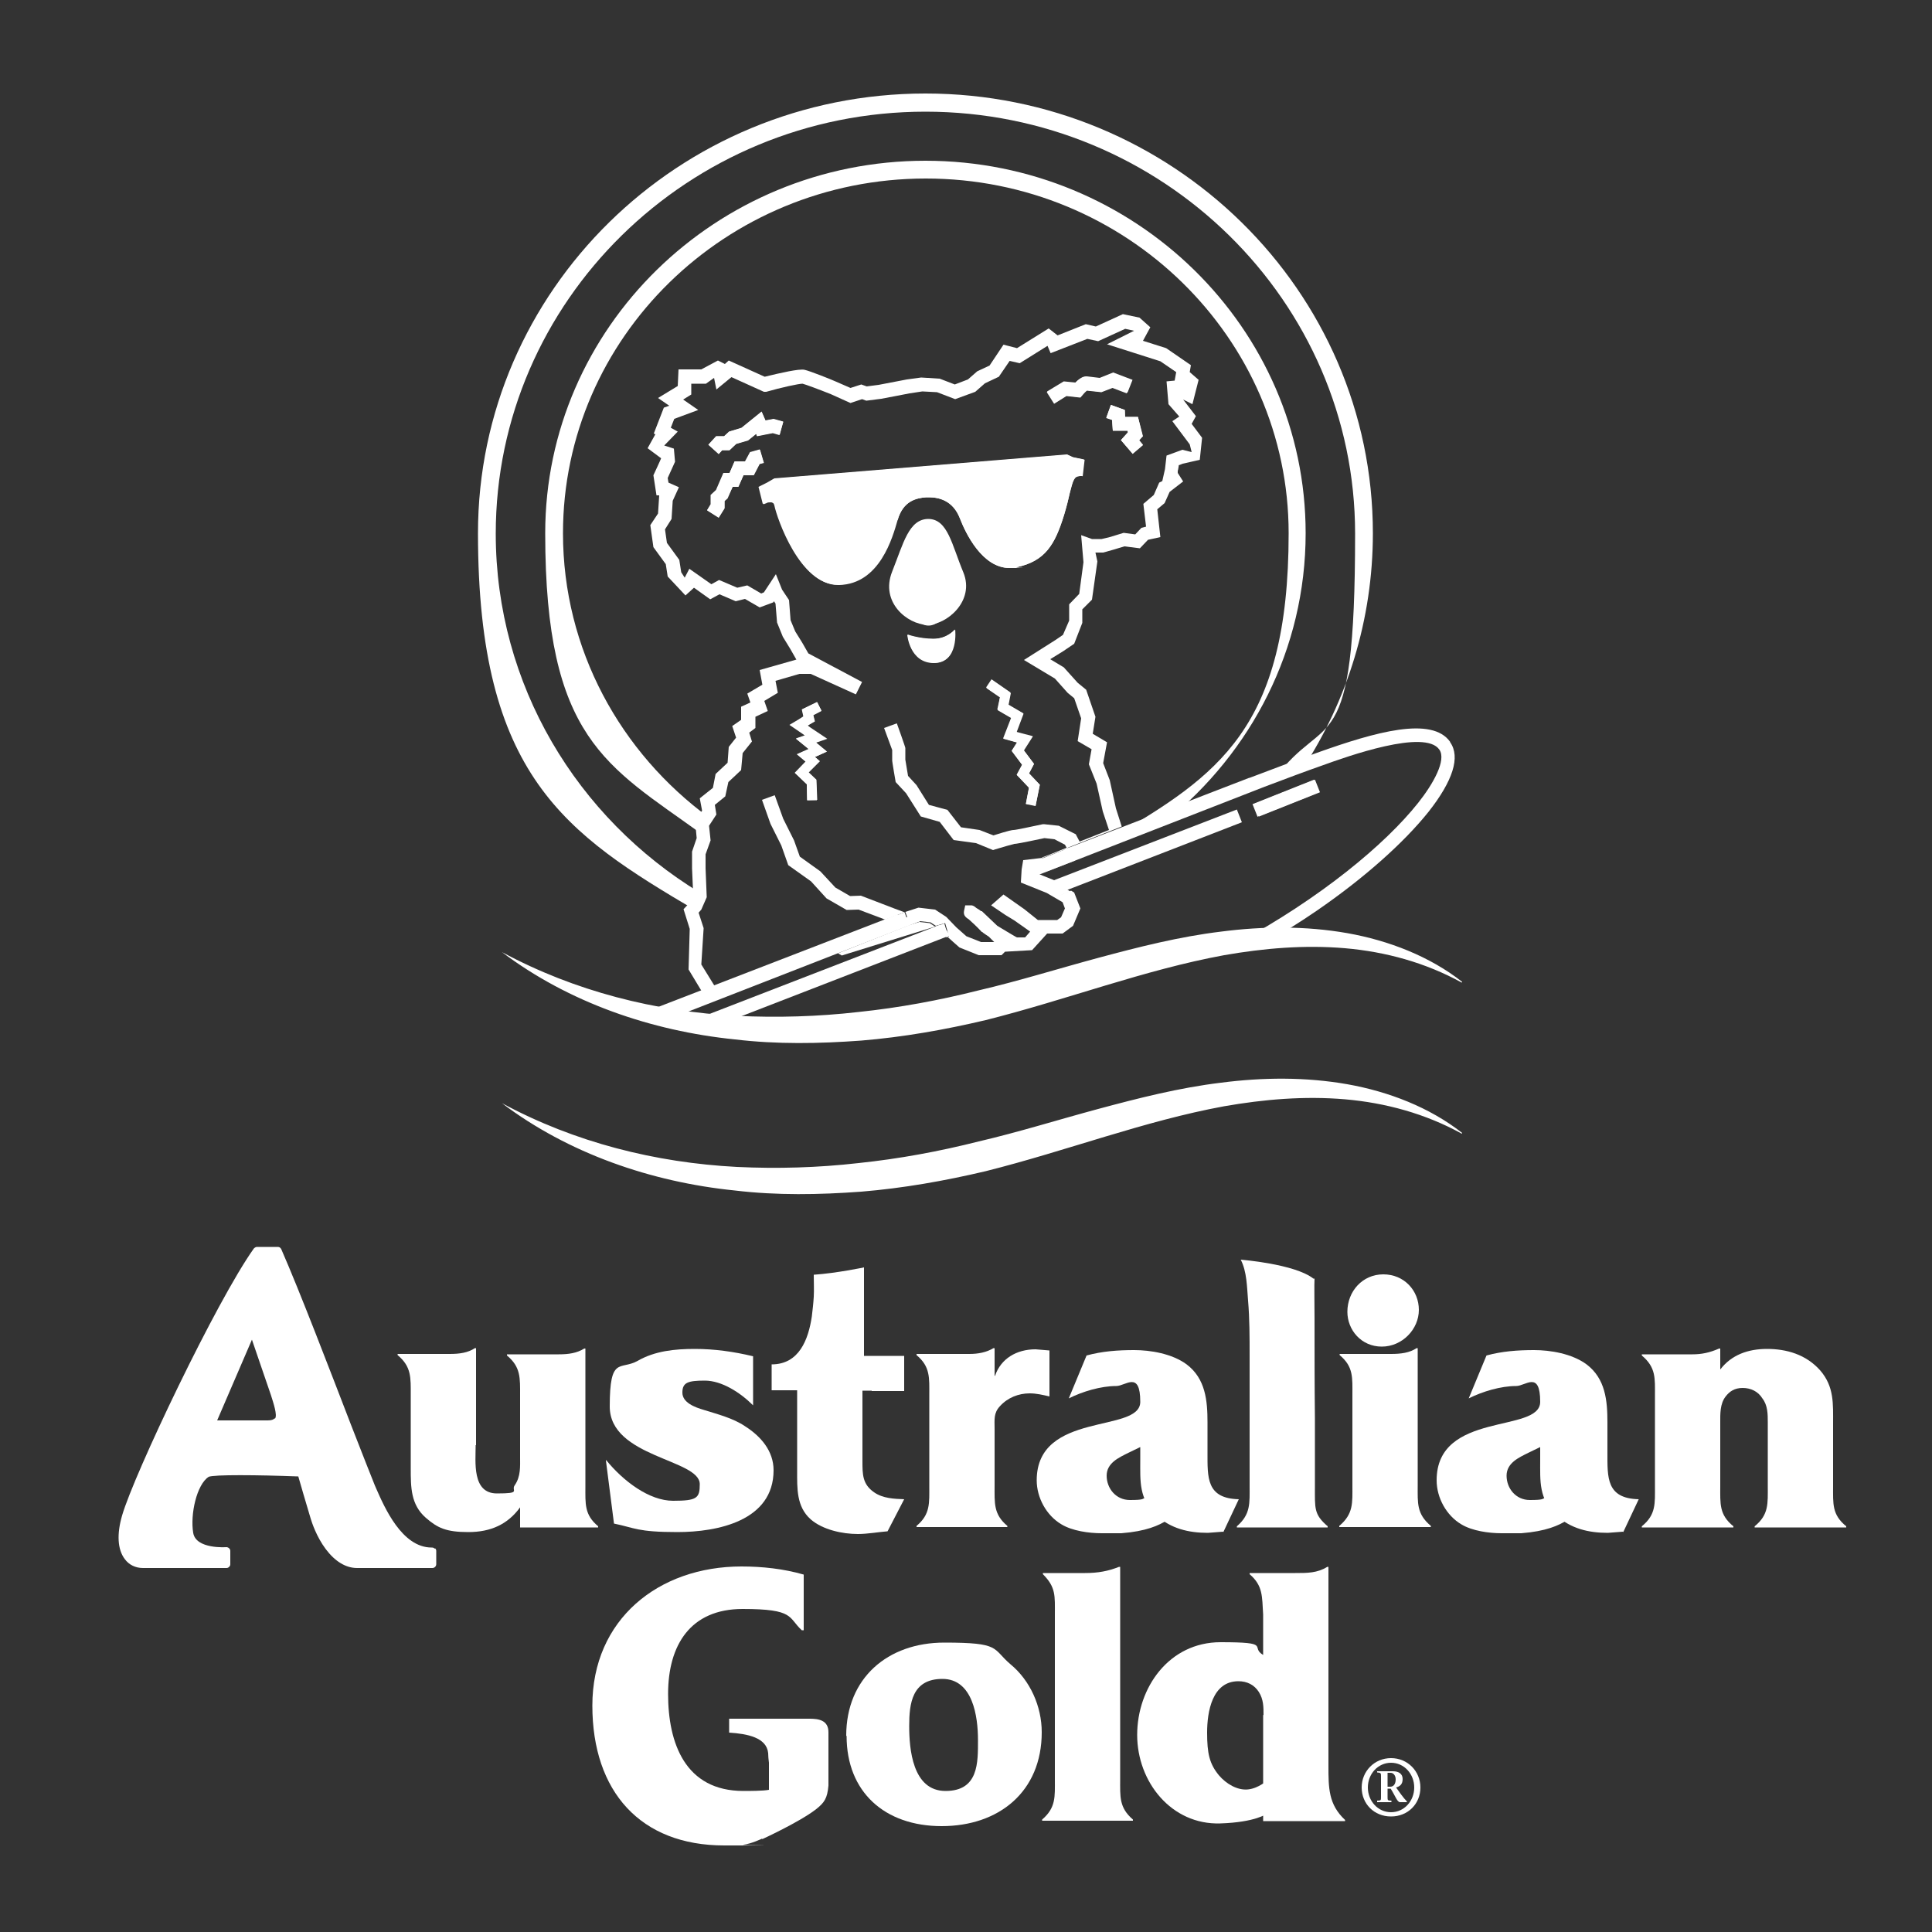
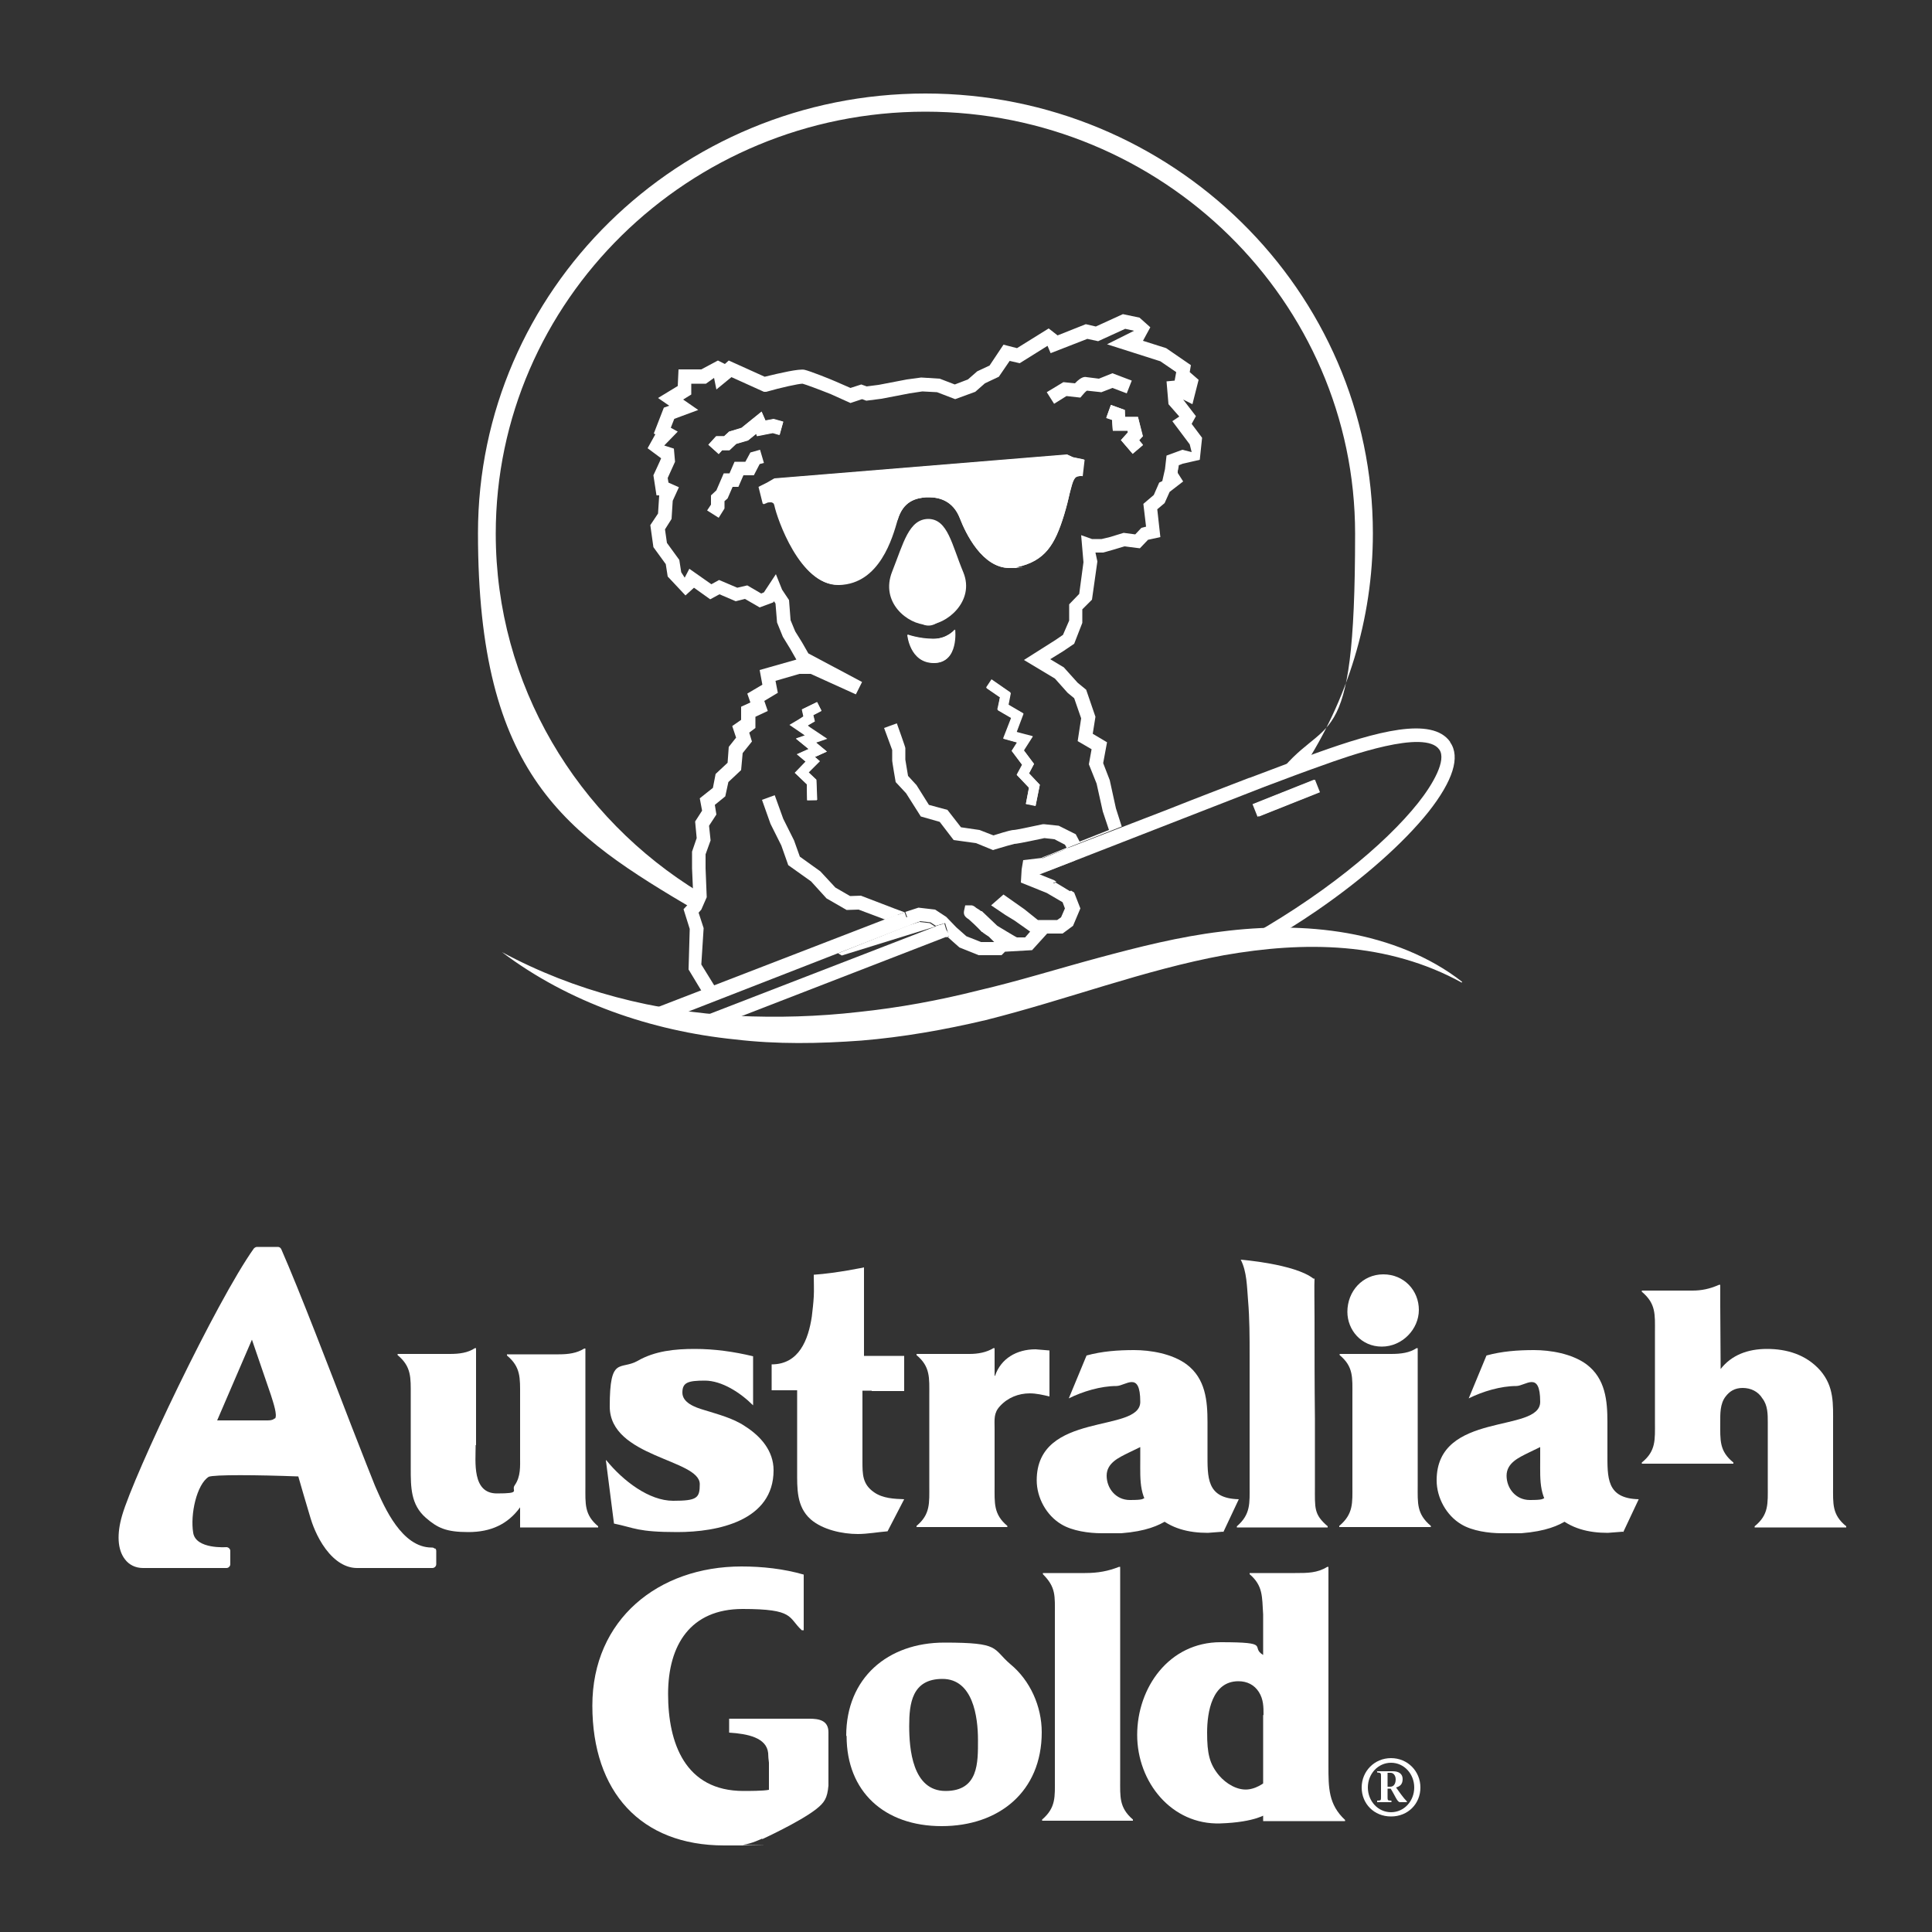
<svg xmlns="http://www.w3.org/2000/svg" id="Capa_1" version="1.1" viewBox="0 0 500 500">
  <rect x="0" y="0" width="500" height="500" fill="#333333" stroke="none" />
  <defs>
    <style>
      .st0 {
        fill: #fff;
      }
    </style>
  </defs>
  <path class="st0" d="M123.1,374c0,4.3-1,12.5,5.5,12.5s3.6-.7,4.6-2.1c1.6-2.3,1.4-4.9,1.4-7.4v-15.8c0-4.6.2-7.4-3.4-10.4v-.3h13.4c2.5,0,4.7-.3,6.6-1.5h.3v35.6c0,4.6-.3,7.4,3.3,10.4v.3h-20.2v-5.2c-3.2,4.4-7.6,6.4-13.4,6.4s-8-1.1-11-3.7c-3.9-3.4-3.9-7.9-3.9-12.8v-18.9c0-4.6.2-7.4-3.4-10.4v-.3h13.5c2.5,0,4.7-.3,6.5-1.5h.3v25.1Z" />
  <path class="st0" d="M156.9,377.9c4.4,5.4,11.1,10.5,17.3,10.5s6.9-.7,6.9-4.3c0-6.5-23.3-6.9-23.3-20.1s2.7-9.3,7.2-11.8c4.5-2.6,9.7-3.1,14.8-3.1s10.1.7,15.1,1.9v12.7c-3.3-3.3-8.1-6.4-12.5-6.4s-5.8.5-5.8,3.1,3.2,3.8,5.6,4.5c3.5,1.1,7.5,2.1,10.6,4.2,4.1,2.6,7.4,6.4,7.4,11.4,0,13.1-14.5,16-24.9,16s-11-1.1-16.4-2.2l-2.1-16.4Z" />
  <path class="st0" d="M225.6,359.9h-2.4v18.2c0,3.5,0,6,3,8.1,2.3,1.6,5.2,1.7,7.8,1.8l-4.3,8.3c-2.5.2-5.2.7-7.7.7-4,0-9.1-1.1-12.2-3.8-3.7-3.3-3.5-8-3.5-12.6v-20.8h-6.6v-6.7c7.1,0,9.5-6.4,10.4-12.4.2-1.7.4-3.4.5-5.1s0-3.8,0-5.7c5.9-.4,13-1.9,13-1.9v22.9h10.4v9.1h-8.4Z" />
  <path class="st0" d="M257.5,356.1c1.5-4.5,5.6-6.9,10.5-6.9l3.6.3v11.9c-1.7-.4-3.4-.8-5.1-.8-2.9,0-5.7,1.1-7.7,3.3-1.7,1.8-1.4,3.5-1.4,5.9v14.7c0,4.5-.3,7.4,3.3,10.4v.3h-23.5v-.3c3.6-3,3.3-5.9,3.3-10.4v-23.4c0-4.5.3-7.4-3.3-10.4v-.3h13.7c2.2,0,4.4-.4,6.2-1.5h.3v7.1Z" />
  <path class="st0" d="M316.5,396.4l-3.9.3c-5,0-9.6-1.1-13.3-4.5-4.6-4.3-4.2-8.8-4.2-14.5v-3.2l-3.1,1.5c-2.4,1.2-5.6,2.6-5.6,5.9s2.4,6.3,6,6.3,3.2-.3,3.8-.5c0,0,8.6,4,5.9,5.7-2.2,1.4-5.5,2.9-11.9,3.4-.8,0-5.1,0-5.1,0-3.3,0-7.6-.6-10.4-2.3-3.9-2.3-6.4-6.9-6.4-11.4,0-18,26.8-12.1,26.8-20.3s-3.8-4.1-6.2-4.1c-4,0-8.7,1.4-12.3,3.2l4.6-11.1c4-1.1,8.1-1.4,12.3-1.4s9.8.9,13.6,3.7c4.9,3.7,5.4,9.4,5.4,15v7.8c0,6.5-.3,11.9,8.1,12.1l-4,8.5Z" />
  <path class="st0" d="M420,396.4l-3.9.3c-5,0-9.6-1.1-13.3-4.5-4.6-4.3-4.2-8.8-4.2-14.5v-3.2l-3.1,1.5c-2.4,1.2-5.6,2.6-5.6,5.9s2.4,6.3,6,6.3,3.2-.3,3.8-.5c0,0,8.6,4,5.9,5.7-2.2,1.4-5.5,2.9-11.9,3.4-.8,0-5.1,0-5.1,0-3.3,0-7.6-.6-10.4-2.3-3.9-2.3-6.4-6.9-6.4-11.4,0-18,26.8-12.1,26.8-20.3s-3.8-4.1-6.2-4.1c-4,0-8.7,1.4-12.3,3.2l4.6-11.1c4-1.1,8.1-1.4,12.3-1.4s9.8.9,13.6,3.7c4.9,3.7,5.4,9.4,5.4,15v7.8c0,6.5-.3,11.9,8.1,12.1l-4,8.5Z" />
  <path class="st0" d="M340.2,330.9c-.1,1.1,0,7.3,0,10.3,0,8.6,0,17.2.1,25.9,0,5.8,0,11.7,0,17.5s-.3,7.3,3.3,10.4v.3h-23.5v-.3c3.6-3.1,3.3-6,3.3-10.4,0-11.3,0-22.6,0-33.8,0-4.7,0-9.5-.4-14.2-.3-3.6-.3-7.5-1.9-10.6,0,0,14,1.1,18.8,4.9" />
  <path class="st0" d="M360,350.4c2.6,0,4.8-.3,6.6-1.5h.3v35.6c0,4.5-.3,7.3,3.4,10.4v.3h-23.7v-.3c3.7-3.1,3.4-6,3.4-10.4v-23.4c0-4.6.3-7.4-3.3-10.4v-.3h13.3ZM348.7,339.5c0-5.3,3.9-9.7,9.3-9.7s9.2,4.2,9.2,9.2-4.3,9.5-9.6,9.5-8.9-4.3-8.9-9" />
-   <path class="st0" d="M445.3,354.3c2.8-3.6,7-5.2,12-5.2s10.1,1.4,13.8,5.6c3.6,4.2,3.3,8.6,3.3,13.8v16.1c0,4.6-.3,7.4,3.4,10.4v.3h-23.7v-.3c3.7-3,3.4-5.9,3.4-10.4v-16.5c0-2.1,0-4.4-1.4-6.2-1.1-1.8-3-2.7-5.1-2.7s-3.4.9-4.4,2.2c-1.5,1.9-1.4,4.6-1.4,6.7v16.5c0,4.6-.3,7.4,3.4,10.4v.3h-23.7v-.3c3.7-3,3.4-5.9,3.4-10.4v-23.4c0-4.5.3-7.3-3.4-10.4v-.3h13.1c2.3,0,4.4-.4,6.9-1.5h.3v5.4Z" />
+   <path class="st0" d="M445.3,354.3c2.8-3.6,7-5.2,12-5.2s10.1,1.4,13.8,5.6c3.6,4.2,3.3,8.6,3.3,13.8v16.1c0,4.6-.3,7.4,3.4,10.4v.3h-23.7v-.3c3.7-3,3.4-5.9,3.4-10.4v-16.5c0-2.1,0-4.4-1.4-6.2-1.1-1.8-3-2.7-5.1-2.7s-3.4.9-4.4,2.2c-1.5,1.9-1.4,4.6-1.4,6.7c0,4.6-.3,7.4,3.4,10.4v.3h-23.7v-.3c3.7-3,3.4-5.9,3.4-10.4v-23.4c0-4.5.3-7.3-3.4-10.4v-.3h13.1c2.3,0,4.4-.4,6.9-1.5h.3v5.4Z" />
  <path class="st0" d="M112.5,400.8c-.2-.2-.4-.3-.7-.3h-.1c-7.7,0-12.2-10.4-14.4-15.4l-.3-.7c-.7-1.7-3.1-7.8-6.1-15.5-5.6-14.5-13.2-34.4-18.1-45.6-.2-.4-.5-.6-.9-.6h-5.4c-.3,0-.6.2-.8.4-9.7,13.6-31,58.4-34.1,69.1-1.4,4.8-1.2,8.8.7,11.3,1.1,1.5,2.8,2.3,4.7,2.3h21.6c.3,0,.5-.1.7-.3.2-.2.3-.4.3-.7v-3.4c0-.3-.1-.5-.3-.7-.2-.2-.5-.3-.7-.3,0,0-7.9.6-8.6-3.7-.8-4.8.9-12.5,4-14.5,1.3-.6,12.7-.5,23.2-.1.5,1.8,2,6.9,3.2,10.9.3,1,1.5,4.7,3.9,7.9,2.4,3.2,5.2,4.9,8.1,4.9,4.7,0,19.5,0,19.5,0,.5,0,1-.4,1-1v-3.4c0-.3-.1-.5-.3-.7M71,367.1c-.2.3-.8.5-1.7.5h-13.1l9-20.9c1.3,3.7,3.7,10.9,4.9,14.3.7,2.2,1.7,5.2,1.1,6.1" />
  <path class="st0" d="M352.4,462.6c0-4.2,3.3-7.6,7.6-7.6s7.6,3.4,7.6,7.6-3.2,7.5-7.6,7.5-7.6-3.3-7.6-7.5M366,462.6c0-3.5-2.6-6.4-6-6.4s-6,2.9-6,6.4,2.6,6.4,6,6.4,6-2.9,6-6.4M356.3,458.4h4.2c1.4,0,2.5.6,2.5,2s-.7,1.9-1.7,2.2l1.3,1.8c.5.7,1.1,1.4,1.5,1.8v.2h-1.8c-.7,0-1.3-1.8-2.4-3.5h-.8v2.2c0,.8,0,.9,1,.9v.4h-3.7v-.4c1,0,1-.1,1-.9v-5.4c0-.8,0-.9-1-1v-.4ZM359,462.4h.8c1,0,1.4-.9,1.4-1.9s-.6-1.7-1.3-1.7h-.8v3.6Z" />
  <path class="st0" d="M219,449.2c0-14.9,10.7-24.1,25.4-24.1s12.3,1.5,17.1,5.6c5.1,4.2,8.1,10.9,8.1,17.6,0,15.4-11.1,24.3-25.9,24.3s-24.6-8.9-24.6-23.3M253.1,450.3c0-6-1.3-15.8-9.2-15.8s-8.6,6.4-8.6,12.2.8,16.8,9.4,16.8,8.4-7.4,8.4-13.2" />
  <path class="st0" d="M280.8,407.1c3.4,0,6-.5,8.8-1.6h.3v55c0,4.5-.3,7.3,3.3,10.4v.3h-23.5v-.3c3.6-3.1,3.3-5.9,3.3-10.4v-42.6c0-4.9.3-7.1-3.1-10.5v-.3h10.9Z" />
  <path class="st0" d="M327,443.8c0-2,0-4-1.2-5.9-1.2-1.9-3.1-2.8-5.3-2.8-6.8,0-8.1,7.9-8.1,13.3s.6,8.1,3.1,11.1c1.8,2.1,4.7,3.9,7.5,3.6,2.8-.3,5-2.4,5-2.4l-.2,8.7s-2.8,2.2-12,2.5c-12.6.4-21.5-10.7-21.5-22.9s8.2-24,21.6-24,7.5,1.2,11,3.3v-10.5c-.3-4.6,0-7.4-3.5-10.4v-.3h11.8c3.2,0,5.7,0,8.3-1.6h.3v51.5c0,5.7,0,10,4.3,14v.3h-21.2v-27.4Z" />
  <path class="st0" d="M197.2,476s9.6-4.4,13.9-7.7c2.3-1.8,3-2.9,3.3-6.2v-4c0-4,0-8.1,0-9.8,0-3.1-2.5-3.5-4.9-3.5h-20.8s0,3.6,0,3.6c4.8.3,9.7,1.3,10.1,5.3,0,.8.1,1.7.2,2.5v7c-1.4.3-5.2.3-6.6.3-15.1,0-19.5-12.4-19.5-25.1s5.8-22,19.3-22,11.7,2.2,15.3,5.5h.5v-14.4c-5.2-1.5-10.7-2.1-16.1-2.1-21.5,0-38.6,13.7-38.6,36s12.5,36.2,34.1,36.2,3.3,0,5-.2c2-.2,4.9-1.6,4.9-1.6" />
-   <path class="st0" d="M294.3,215.3c.1,0,.2-.1.3-.2.9-.4,1.7-.6,2.5-.5.5-.3,1.1-.7,1.7-.9,1-.5,2.1-1,3.1-1.3,21.9-17.7,36-44.4,36-74.4,0-53.2-44.2-96.4-98.4-96.4s-98.4,43.2-98.4,96.4,15.9,60.1,40.3,77.7c0-1.6.8-3.1,2.1-4.1-22.9-16.8-37.8-43.5-37.8-73.6,0-50.6,42.1-91.8,93.9-91.8s93.9,41.2,93.9,91.8-18.4,62.7-45.8,78.8c0,0,0,.1.1.2.7-.4,1.5-.8,2.1-1.3,1.6-1.1,3.2-1.1,4.5-.3" />
  <path class="st0" d="M333,200.4s0,0,0,0c.2,0,.4-.1.6-.2.2,0,.4-.1.6-.1.2,0,.3,0,.5-.1.7-.5,1.5-.9,2.4-1,11.5-17.6,18.2-38.6,18.2-61,0-62.7-51.9-113.8-115.8-113.8s-115.8,51-115.8,113.8,22.7,77.8,56.5,97.7c.1-.8.2-1.6.4-2.4,0-.3.1-.6.2-.9,0-.4,0-.5,0,0,0-.5.2-1,.3-1.4-31.7-19.3-52.8-53.7-52.8-92.9,0-60.2,49.9-109.2,111.2-109.2s111.2,49,111.2,109.2-7.7,45.4-20.7,63.3c.4-.2.8-.4,1.3-.6.5-.2,1.1-.2,1.6-.2,0,0,.1,0,.2,0" />
  <path class="st0" d="M375.3,192c-4.7-6.7-19.3-2.6-34.4,2.8-4.5,1.6-10.7,3.9-17.5,6.5h-.1c-6.7,2.6-14.1,5.4-21.1,8.2l-26.7,10.3c.3.7.2,1.5-.4,2.2-2.1,2.5-5.8,2.9-9.2,2.6v.4c0,.7-.3,1.2-.7,1.6v.5c-.2.4-.3.6-.5.9l62.6-24.4c5.8-2.2,10.9-4.1,14.9-5.5,6.6-2.4,26.6-9.5,30.3-4.1,1.9,2.7-1.6,8.9-5.5,13.8-8.5,10.7-25.2,24.6-47,36.4.1,0,.2,0,.3,0,2.1-.2,4.3-.2,6.6.2,4.8-2.8,9.5-5.7,14-8.8,12.2-8.4,22.4-17.5,28.8-25.5,6.3-8,8.3-14.2,5.6-18" />
  <path class="st0" d="M171.4,263.6c.3.1.6.3.8.5l69.8-27.2c-1,0-2-.2-3-.3h0c-.2,0-.4,0-.6,0-.8-.1-1.2-.5-1.4-1-.3.4-.7.6-1.2.7-.3.7-.9,1.2-1.9,1.2s-1.3-.3-1.7-.8l-65.5,25.3c1.6.6,3.1,1.2,4.7,1.8" />
-   <path class="st0" d="M271.5,229.2c.7.7,1.4,1.2,2.2,1.6.2,0,.3.2.5.3l47.2-18.3-1.3-3.3-49.4,19.1c.3,0,.6.3.9.5" />
  <path class="st0" d="M184.1,266l61.7-23.9c-.4-.7-.9-1.7-1.7-2-.4-.2-.7-.4-1-.7l-64.9,25.1c1.9.7,3.9,1.2,5.9,1.5" />
  <rect class="st0" x="324.6" y="204.8" width="17" height="3.5" transform="translate(-52.8 137.8) rotate(-21.7)" />
  <rect class="st0" x="324.2" y="204.8" width="17.1" height="3.5" transform="translate(-52.8 137.7) rotate(-21.7)" />
  <path class="st0" d="M214,194.5l-3.1,1.4,1.2,1.1-2.9,2.9,2,1.9.2,5.3h-2.5c0,0-.1-4.1-.1-4.1l-3.1-3,2.8-2.9-2.2-1.9,3-1.3-3.3-2.7,2.4-.8-4.1-2.8,3.7-2.2-.4-1.8,3.9-1.9,1.1,2.3-2.1,1.1.4,1.6-1.9,1.1,5.1,3.4-2.9,1,2.9,2.4ZM185.3,112.9h2.1l1.3-1.2,3.2-.9,5.2-4.2,1,2.3,2.1-.4,2.5.7-1,3.4-1.7-.5-4.1.8-.2-.6-2.1,1.7-3.1.9-1.7,1.6h-1.9l-.9,1-2.6-2.4,2-2.2ZM192.4,123l-1.3,3h-1.5s-1.3,3-1.3,3l-.8.7v1.9s-1.5,2.4-1.5,2.4l-3-1.9,1-1.5v-2.4s1.4-1.3,1.4-1.3l1.9-4.4h1.5s1.3-3,1.3-3h2.8s1.3-2.4,1.3-2.4l2.5-.7,1,3.4-1.1.3-1.5,2.9h-2.6ZM241.8,171.5c-6.3,0-6.9-7.3-6.9-7.3,0,0,3,1.1,6.7,1.1s5.6-2.4,5.6-2.4c0,0,1,8.6-5.3,8.6M240.3,161.9c-3.8,0-6.9-6.1-6.9-13.6s3.1-13.6,6.9-13.6,6.9,6.1,6.9,13.6-3.1,13.6-6.9,13.6M267.3,190.6l-2.3,3.6,2.6,3.5-1.3,2.4,2.8,3-1.1,5.4-2.5-.5.8-4.2-3.2-3.3,1.4-2.6-2.7-3.6,1.4-2.2-3.6-1,2.1-5.4-3.6-2.1.7-3.2-3.6-2.5,1.4-2.1,4.9,3.4-.6,3.1,3.9,2.3-1.8,4.8,4.2,1.1ZM280.1,123.2h-.6c-1.5.1-1.7.8-2.7,4.6-.3,1.4-.8,3.2-1.4,5.4-2.4,7.8-4.9,12-12.3,13.6-.6.1-1.2.2-1.8.2-7.1,0-11.4-9-12.9-12.9-1.8-4.5-5.3-5.4-8-5.4s-.5,0-.7,0c-2.7.2-6,1-7.4,5.9-1.3,4.5-4.6,16.5-15.1,16.8,0,0-.2,0-.3,0-9.7,0-15.5-17.1-16.3-20.5,0-.4-.3-.9-1.2-.9s-1,.2-1,.2l-.8.3-1.1-4.4,2.2-1.1,1.9-1.1,75.7-6.2,1.5.7,2.9.6-.5,4.3ZM285,101.5l-3.7-.4c-.3.2-.8.7-1.1,1.1l-.6.7-3.6-.4-3.2,2-1.9-3,4.3-2.6,3,.3c1.7-1.8,2.6-1.7,3-1.6l3.2.4,3.5-1.4,5,1.9-1.3,3.3-3.7-1.4-3.1,1.2ZM293.1,117.4l-3-3.5,1.8-2v-.5h-3.9l-.2-2.8-1.5-.5,1.2-3.3,3.6,1.3v1.8h3.4l1.2,5-.9,1.1,1,1.2-2.7,2.3Z" />
  <path class="st0" d="M217.8,247.3l24.2-7.5-1.4-.9-2.7-.3-2.8.9-18.2,7.2c.3.2.6.4,1,.6" />
  <polygon class="st0" points="307.3 99.9 306.6 99.8 307.2 100.1 307.3 99.9" />
  <polygon class="st0" points="307.3 99.9 307.2 100.1 306.6 99.8 307.3 99.9" />
  <polygon class="st0" points="231.4 235.1 222.8 231.8 220 231.9 216.2 229.7 212.3 225.5 207 221.7 205.5 217.5 202.7 211.9 200.5 205.8 197.2 207 199.4 213.2 202.2 218.8 204 223.9 209.9 228.1 213.9 232.5 219.1 235.5 222.2 235.4 229.1 238 234.1 236.1 231.4 235.1" />
  <path class="st0" d="M276.2,219.6h0s-6.3,2.4-6.3,2.4l-5.1.6-.4,2.4-.2,3.4,6.7,2.7,4.1,2.4.6,1.6-1,2.3-1,.7h-5c0,0-3.5-2.8-3.5-2.8l-5.4-3.8-3.2,2.8,3.7,2.5,2.3,1.4,2.7,1.9,1.4,1-1.3,1.5h-2.1c0,.1-5.1-3-5.1-3l-4-3.8h-.2c-.4-.3-.8-.6-1.2-.8-.8-.7-1.1-.7-1.5-.7h-1.4s-.3,1.4-.3,1.4c-.2,1,.2,1.6,1.2,2.2.7.6,2.2,2,3.4,3.3h.1c0,.1,1.7,1.2,1.7,1.2l1.4,1.4h-3.4l-3.8-1.5-2.6-2.3-2.6-2.7-2.9-1.9-4.3-.5-3.4,1.1,1.2,3.3h-.2c0,0,2.8-.9,2.8-.9l2.7.3,1.4.9,2.4-.7,1,3.4h-.5c0,.1,3.2,2.9,3.2,2.9l5,2h5.9l.9-.9,7-.4,3.9-4.3h4c0,0,2.7-2,2.7-2l1.9-4.5-1.6-4.1-.8-.5-3.3,1.3-1.3-3.3.8-.3-.6-.4-4.7-1.9v-.3s2.9-.4,2.9-.4h0s-1.3-3.3-1.3-3.3c.1,0,2.6-1,6.6-2.6" />
  <path class="st0" d="M276.8,219.3h0l-.7.3h0c.2,0,.4-.2.7-.3" />
  <path class="st0" d="M241.5,165.4c-3.6,0-6.7-1.1-6.7-1.1,0,0,.6,7.3,6.9,7.3s5.3-8.6,5.3-8.6c0,0-2,2.4-5.6,2.4" />
  <polygon class="st0" points="234.1 236.1 234.1 236.1 234.1 236.1 234.1 236.1 234.1 236.1" />
  <polygon class="st0" points="234.1 236.1 234.1 236.1 234.1 236.1 229.1 238 230.1 238.4 234 239.8 235.1 239.5 235.3 239.4 234.1 236.1" />
  <polygon class="st0" points="272.4 228.7 273.7 232 277 230.7 273.2 228.4 272.4 228.7" />
  <polygon class="st0" points="244.9 242.5 244.9 242.6 245.4 242.4 244.4 239 242 239.8 242.5 240.1 244.9 242.5" />
  <path class="st0" d="M276.2,219.6c-4,1.6-6.5,2.6-6.6,2.6l1.3,3.3,7.3-2.8v-.4c-.1,0-.5.1-.5.1l-1.4-2.8Z" />
  <path class="st0" d="M276.2,219.6l1.4,2.8h.4c0-.1-1.1-3.1-1.1-3.1-.2,0-.4.2-.7.3" />
  <path class="st0" d="M239.6,127.2c.2,0,.5,0,.8,0,2.6,0,7.2.8,9.4,6.4,1.4,3.6,5.3,11.9,11.5,11.9s1,0,1.5-.2c6.7-1.4,8.9-5.2,11.2-12.6.6-2.1,1.1-3.9,1.4-5.3.8-3.3,1.3-5.3,3.4-5.7l.2-1.7-1.7-.4-1.3-.6-74.9,6.1-1.6.9-1.2.6.4,1.7c.2,0,.5,0,.7,0,1.4,0,2.4.8,2.7,2.1.7,3,6.2,19.3,14.8,19.3h.2c8.3-.3,11.7-8.6,13.7-15.7,1.7-5.9,5.8-6.8,8.8-7" />
  <path class="st0" d="M232.3,134.6c1.4-4.9,4.7-5.7,7.4-5.9.2,0,.4,0,.7,0,2.7,0,6.3.9,8,5.4,1.5,3.9,5.8,12.9,12.9,12.9s1.2,0,1.8-.2c7.4-1.6,9.9-5.8,12.3-13.6.7-2.2,1.1-4,1.4-5.4.9-3.8,1.2-4.5,2.6-4.6h.6s.5-4.3.5-4.3l-2.9-.6-1.5-.7-75.7,6.2-1.9,1.1-2.2,1.1,1.1,4.4.8-.3s.5-.2,1-.2c.9,0,1.1.5,1.2.9.7,3.4,6.6,20.5,16.3,20.5s.2,0,.3,0c10.5-.4,13.9-12.3,15.1-16.8M217.1,150.7c-9.6.3-15.3-17.6-15.8-19.9-.5-2.3-3.2-1.3-3.2-1.3l-.8-3,1.7-.8,1.8-1,75.3-6.2,1.4.6,2.3.5-.4,3c-3,.2-2.5,3-4.8,10.6-2.3,7.5-4.7,11.6-11.7,13.1-7.1,1.5-11.7-6.8-13.8-12.2-2.1-5.4-6.7-6.1-9.5-5.9-2.8.2-6.6,1-8.1,6.4-1.5,5.4-4.8,16-14.4,16.3" />
  <path class="st0" d="M239.6,128c2.8-.2,7.3.5,9.5,5.9,2.1,5.4,6.8,13.8,13.8,12.2,7.1-1.5,9.5-5.6,11.7-13.1,2.3-7.5,1.8-10.4,4.8-10.6l.4-3-2.3-.5-1.4-.6-75.3,6.2-1.8,1-1.7.8.8,3s2.7-1,3.2,1.3c.5,2.3,6.2,20.3,15.8,19.9,9.6-.3,12.9-10.9,14.4-16.3,1.5-5.4,5.3-6.2,8.1-6.4M217.1,149.9c0,0-.2,0-.2,0-8.6,0-14.1-16.3-14.8-19.3-.3-1.3-1.3-2.1-2.7-2.1s-.5,0-.7,0l-.4-1.7,1.2-.6,1.6-.9,74.9-6.1,1.3.6,1.7.4-.2,1.7c-2.1.4-2.6,2.4-3.4,5.7-.3,1.4-.8,3.2-1.4,5.3-2.2,7.4-4.5,11.1-11.2,12.6-.5.1-1,.2-1.5.2-6.1,0-10.1-8.4-11.5-11.9-2.2-5.6-6.8-6.4-9.4-6.4s-.5,0-.8,0c-3,.2-7.1,1.1-8.8,7-2,7.2-5.4,15.4-13.7,15.7" />
  <polygon class="st0" points="206 191.1 209.3 193.8 206.2 195.2 208.5 197.1 205.7 200 208.8 202.9 208.9 207.1 211.5 207 211.3 201.8 209.3 199.9 212.2 197 210.9 195.9 214 194.5 211.1 192.1 212.1 190.9 209 187.7 210.8 186.6 210.4 185 212.6 183.9 211.4 181.7 207.5 183.6 207.9 185.4 205.2 187.4 208.3 190.3 206 191.1" />
  <polygon class="st0" points="186.9 116.5 188.8 116.5 190.6 114.8 193.6 113.9 195.7 112.2 195.9 112.8 200 112 201.8 112.5 202.7 109.1 200.2 108.4 198.1 108.8 197.1 106.5 191.9 110.7 188.7 111.7 187.4 112.9 185.3 112.9 183.3 115.1 186 117.5 186.9 116.5" />
-   <polygon class="st0" points="197.6 119.7 196.6 116.3 194.1 117 192.8 119.4 190.1 119.4 188.8 122.4 187.2 122.4 185.3 126.8 183.9 128.1 183.9 130.5 183 132 186 133.9 187.5 131.5 187.5 129.6 188.2 128.9 189.6 126 191.1 125.9 192.4 123 195 122.9 196.5 120 197.6 119.7" />
-   <path class="st0" d="M276,102.4l3.6.4.6-.7c.3-.4.8-.8,1.1-1.1l3.7.4,3.1-1.2,3.7,1.4,1.3-3.3-5-1.9-3.5,1.4-3.3-.4c-.4,0-1.3-.1-3,1.6l-3-.3-4.3,2.6,1.9,3,3.2-2Z" />
  <polygon class="st0" points="291.1 106.1 287.5 104.8 286.3 108.2 287.8 108.7 288 111.5 291.8 111.5 291.9 111.9 290.1 113.9 293.1 117.4 295.8 115.1 294.8 113.9 295.8 112.9 294.5 107.9 291.2 107.9 291.1 106.1" />
  <polygon class="st0" points="264.9 184.7 261 182.5 261.6 179.4 256.7 176 255.3 178.1 258.8 180.5 258.2 183.8 261.8 185.9 259.7 191.2 263.3 192.2 261.9 194.4 264.6 198 263.2 200.6 266.3 203.9 265.5 208.1 268 208.6 269.1 203.1 266.3 200.2 267.6 197.7 265 194.3 265.3 190.8 263.1 189.5 264.9 184.7" />
  <path class="st0" d="M240.3,134.3c-5.1,0-6.5,6.3-9.4,13.6-3.2,8,4,13.7,9,13.8s12.5-6.1,9.4-13.6c-3-7.2-4-13.7-9-13.8" />
  <path class="st0" d="M305.1,120.4l1-.4,4.4-1,.6-5.7-2.7-3.6,1.1-2-3.3-4.3,2.4,1.2,1.6-6.3-2.3-2,.3-1.8-6.4-4.4-6-1.9,1.9-3.5-2.8-2.5-4.3-.9-7,3.2-2.6-.6-7.3,2.9-2.3-1.8-8.2,5.1-3.5-.9-3.6,5.4-3.2,1.5-2.4,2.1-3.4,1.3-3.9-1.5-4.8-.3-3.7.5-7.3,1.4-3.1.4-1.4-.5-2.8.9-3.9-1.7h0c-1.1-.5-6.6-2.7-8-3-1.4-.3-6.2.8-10.3,1.8l-9.3-4.2-1,.9-1.8-.9-4.3,2.3h-5.9l-.2,4.3-5.1,3.1,2.9,2-1.4.5-2.6,6.7.4.2-2,3.6,3.5,2.6h0c0,.1-2,4.4-2,4.4l.8,5.2h.7l-.3,4.7-2,3,.8,5.7,3.2,4.4.5,3.2,4.6,4.9,2.2-2,4.2,3,2.4-1.3,4.2,1.8,2.4-.6,3.8,2.2,3.5-1.3.2-.3.4.6.4,4.9,1.5,3.7,1.9,3.1,1.6,2.8-9.5,2.7.7,3.8-3.9,2.3.8,2.3-2.4,1.1v3.4l-2.3,1.6,1,3-1.9,2.4-.3,4.1-3.1,2.9-.7,3.6-3.4,2.7.6,3.2-1.8,2.8.4,4.3-1.2,3.5v4.3l.3,6.9-.8,1.9-1.7,1.8,1.6,5.1-.3,10.5,4.1,6.8,2.9-2.1-3.7-6,.6-9.4-1.3-4,.7-.8,1.4-3.2-.3-7.5v-3.6l1.3-3.6-.4-3.8,1.9-2.9-.4-2.5,2.7-2.2.8-3.7,3.3-3.1.4-4.4,2.4-3-.7-2.3,1.6-1.2v-2.9l3.2-1.5-.9-2.6,3.5-2.1-.6-3.1,6.2-1.8h2.9l11.7,5.3,1.6-3.2-13.9-7.4-1.6-2.8-1.8-2.9-1.2-2.9-.4-5.2-1.8-2.7-1.6-4-3.1,4.7-.7.3-3.6-2.1-2.6.6-4.7-2-2,1.1-5.7-4-1.2,2.3-.9-1.4-.5-3.2-3.2-4.4-.5-3.5,1.7-2.7.3-4.7,1.6-3.5-2.7-1.2-.2-1.2,1.9-4.2-.3-3.4-2.5-.8,3.5-3.6-1.8-1,.9-2.3,6.2-2.3-3.9-2.7,2.1-1.3v-2.8h3.8l2.1-1.5.6,3,3.9-3.2,8.4,3.8h.6c3.8-1.1,8.4-2.1,9.4-2.1.8.2,4.3,1.5,7.3,2.7l5.1,2.3,3-1,1.1.4,3.9-.5,7.3-1.4,3.3-.5,3.8.2,4.7,1.8,5.2-1.9,2.5-2.2,3.6-1.7,2.8-4.1,2.6.6,7.2-4.5.8,1.9,9.5-3.7,2.8.6,7-3.2,2.3.5-7,3.5,13.8,4.4,4.1,2.8-.4,2.2-2.1.2.5,5.9,2.8,3.2-1.8,1.2,4.5,6,.5,2-2.4-.6-4.1,1.5-.4,3.5-.7,3.1-.8.4-1.4,3.2-2.7,2.3.7,5.9-1.2.3-1.6,1.7-3-.4-3.6,1.1-2.1.5h-2.5c0,0-2.8-1-2.8-1l.6,7-1.1,8.2-2.6,2.7v4.2c0,0-1.6,3.7-1.6,3.7l-1.9,1.3-8.2,5.2,8,4.8,3.3,3.7,1.7,1.4,1.8,5.2-.9,5.9,3.6,2.1-.7,3.9,2,5,1.6,7.2,1.6,4.8-7.6,3-1-1.9-4.4-2.2-3.8-.4h-.3c-3.3.7-7,1.5-7.6,1.5-.3,0-1.1.1-5.2,1.4l-3.6-1.4-4.8-.7-3.5-4.5-4.8-1.3-3.2-5.1-2.2-2.4-.7-4.2v-3c.1,0-2.2-6.4-2.2-6.4l-3.3,1.2,2.1,5.7v2.6c-.1,0,.9,5.7.9,5.7l2.7,2.9,3.8,6,4.9,1.4,3.6,4.7,5.8.8,4.4,1.8.6-.2c2-.6,4.4-1.3,4.9-1.4.4,0,1.7-.2,7.8-1.5l2.6.3,2.7,1.4.5.9.7-.3c3.6-1.4,8.2-3.2,13.5-5.3l-1.5-4.7-1.6-7.3-1.7-4.4,1-5.4-3.7-2.2.7-4.4-2.4-7-2.2-1.8-3.6-4-3.5-2.1,3.4-2.1,2.8-1.9,2.1-5.4v-3.5c0,0,2.5-2.5,2.5-2.5l1.4-9.9-.5-2.3h2c0,0,2.5-.7,2.5-.7l3-.9,4,.5,2.1-2.2,3.2-.7-.8-7.2,1.9-1.6,1.3-2.9,3.5-2.7-1.4-2.2v-.6c.1,0,.3-1.6.3-1.6Z" />
-   <path class="st0" d="M378.3,293.4c-9.4-5.2-19.8-8-30.2-8.9-10.5-.9-21,0-31.3,1.8-20.7,3.8-40.6,11.5-61.7,16.8-10.6,2.5-21.3,4.4-32.2,5.3-10.9.8-21.8,1-32.7-.3-21.7-2.2-43.1-9.6-60.3-22.6,18.9,10.2,39.8,15.4,60.8,16.5,10.5.5,21,.2,31.5-1,10.5-1.1,20.8-3,31.1-5.6,10.3-2.4,20.5-5.6,30.9-8.4,10.4-2.8,21-5.5,31.8-6.8,10.8-1.4,21.9-1.5,32.7.4,10.7,1.9,21.3,6,29.7,12.6" />
  <path class="st0" d="M378.3,254.3c-9.4-5.2-19.8-8-30.2-8.9-10.5-.9-21,0-31.3,1.8-20.7,3.8-40.6,11.5-61.7,16.8-10.6,2.5-21.3,4.4-32.2,5.3-10.9.8-21.8,1-32.7-.3-21.7-2.2-43.1-9.6-60.3-22.6,18.9,10.2,39.8,15.4,60.8,16.5,10.5.5,21,.2,31.5-1,10.5-1.1,20.8-3,31.1-5.6,10.3-2.4,20.5-5.6,30.9-8.4,10.4-2.8,21-5.5,31.8-6.8,10.8-1.4,21.9-1.5,32.7.4,10.7,1.9,21.3,6,29.7,12.6" />
</svg>